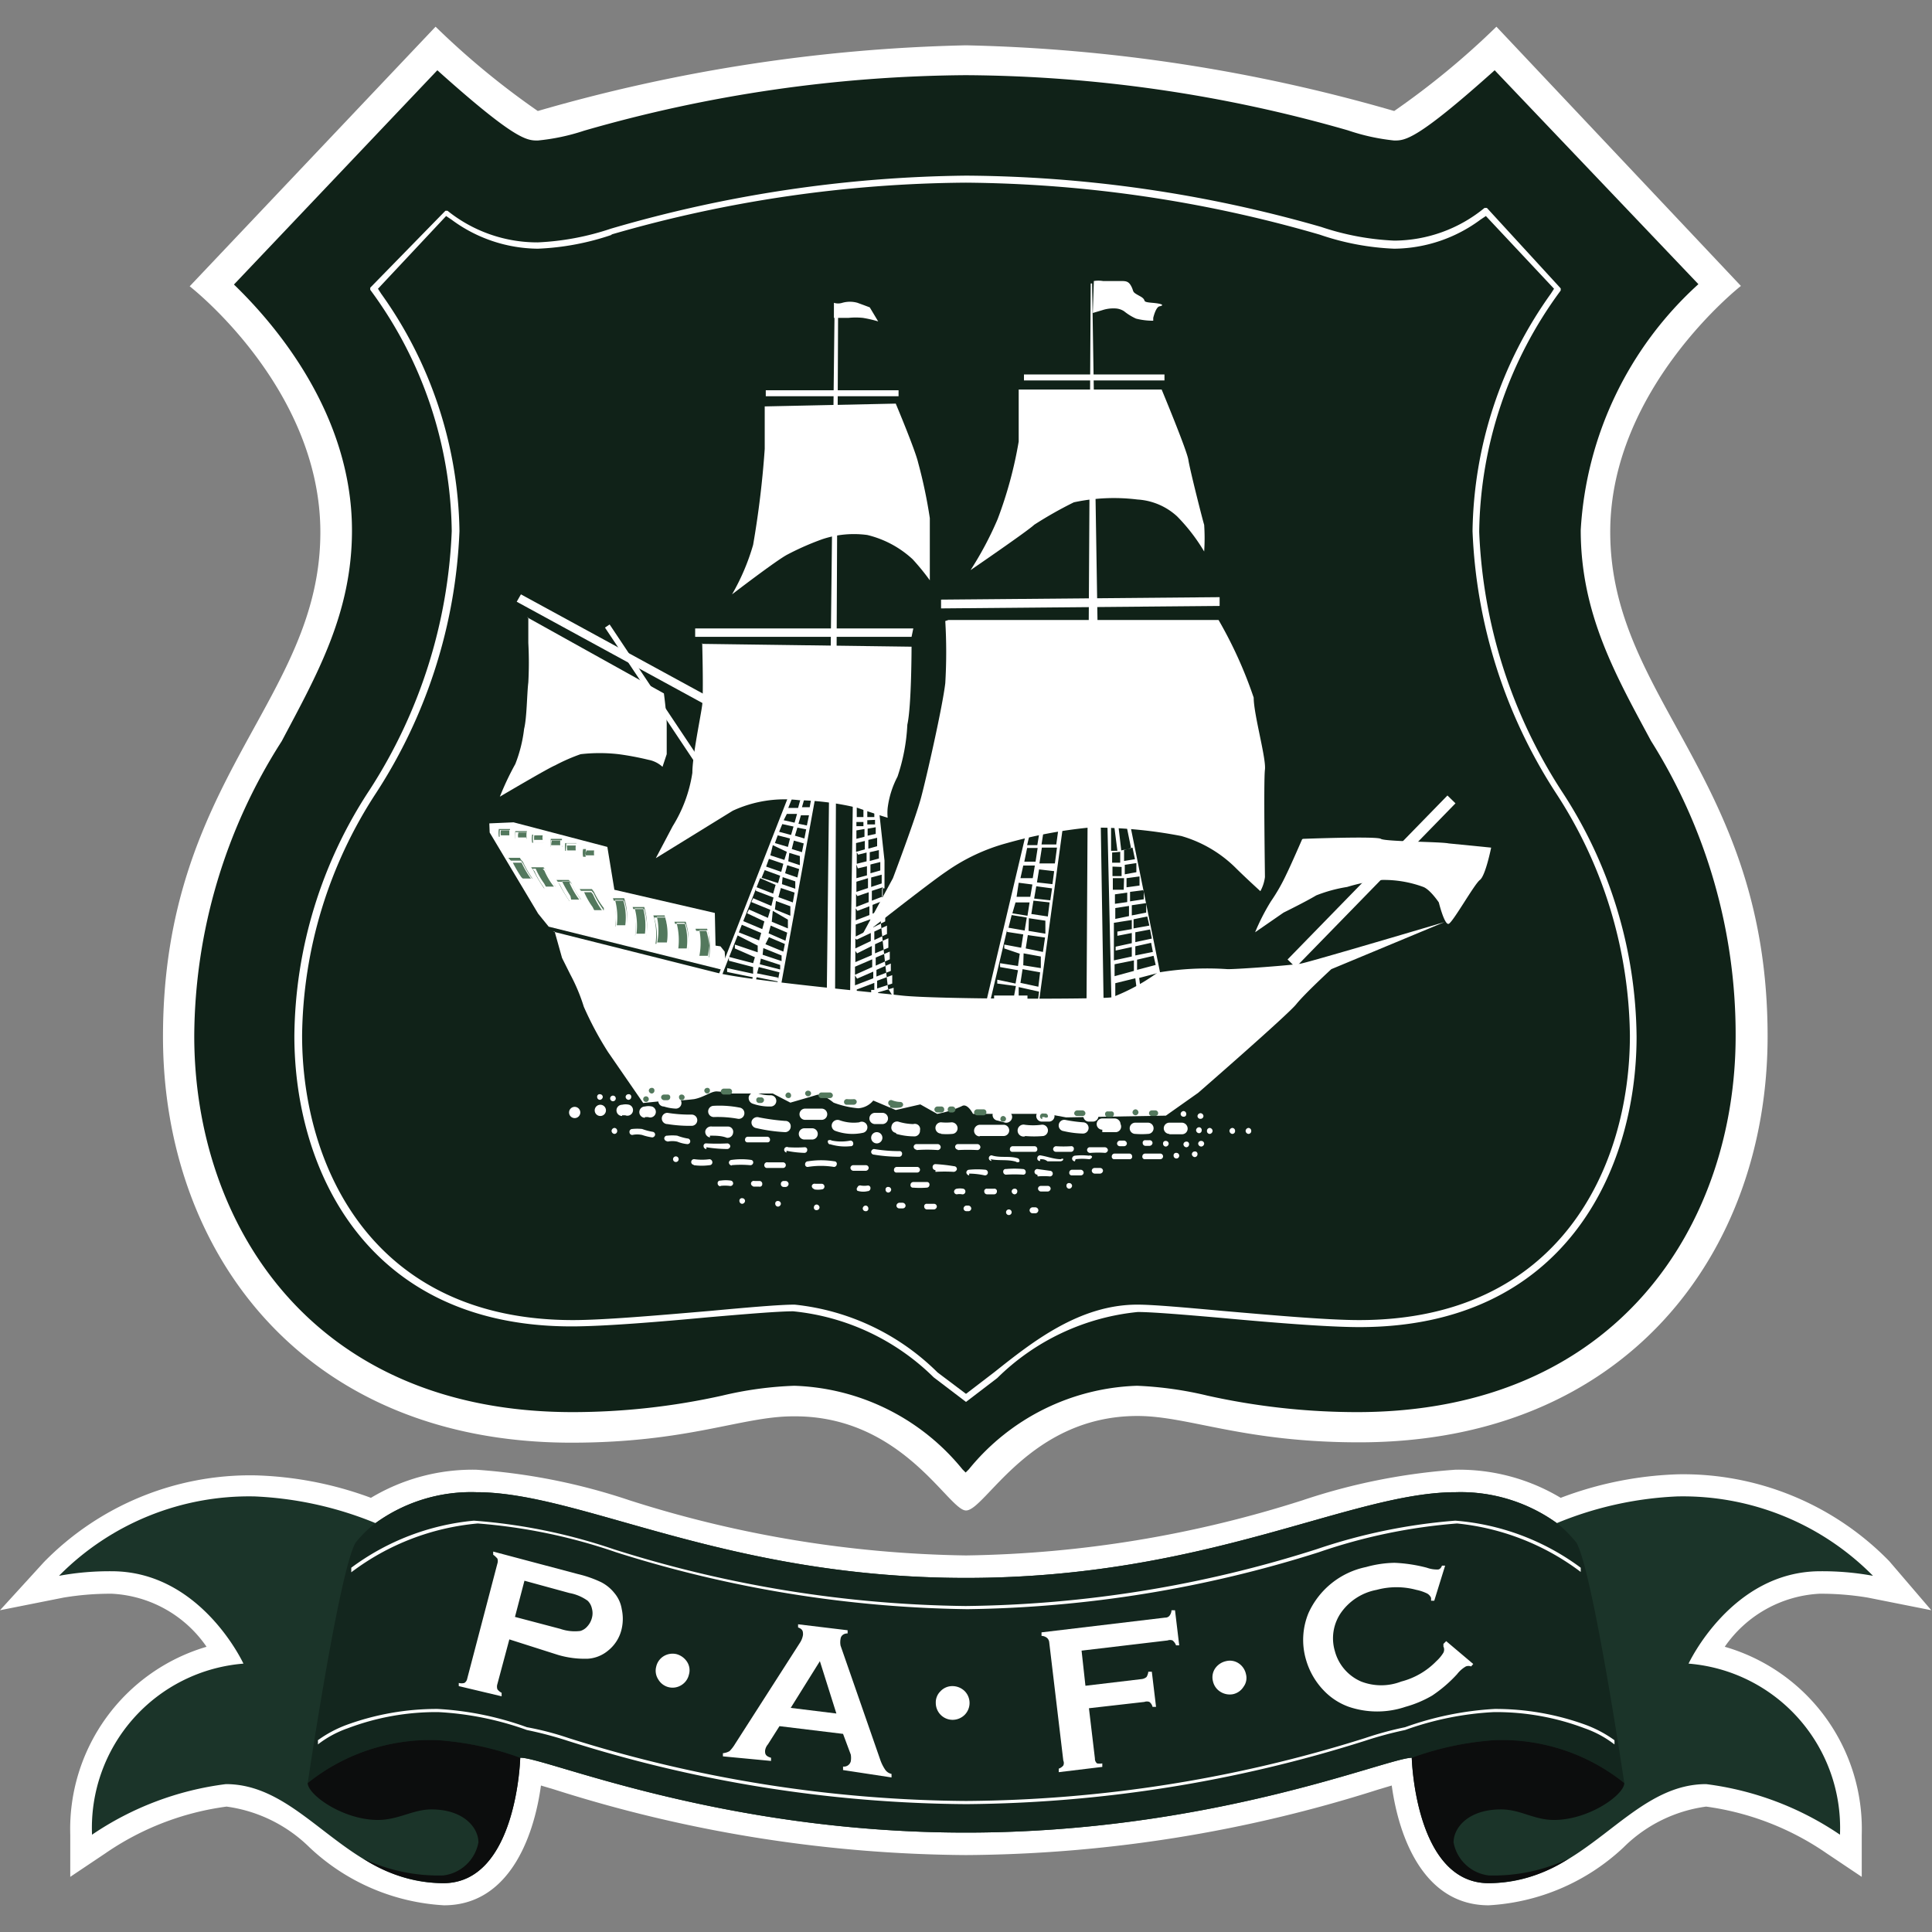
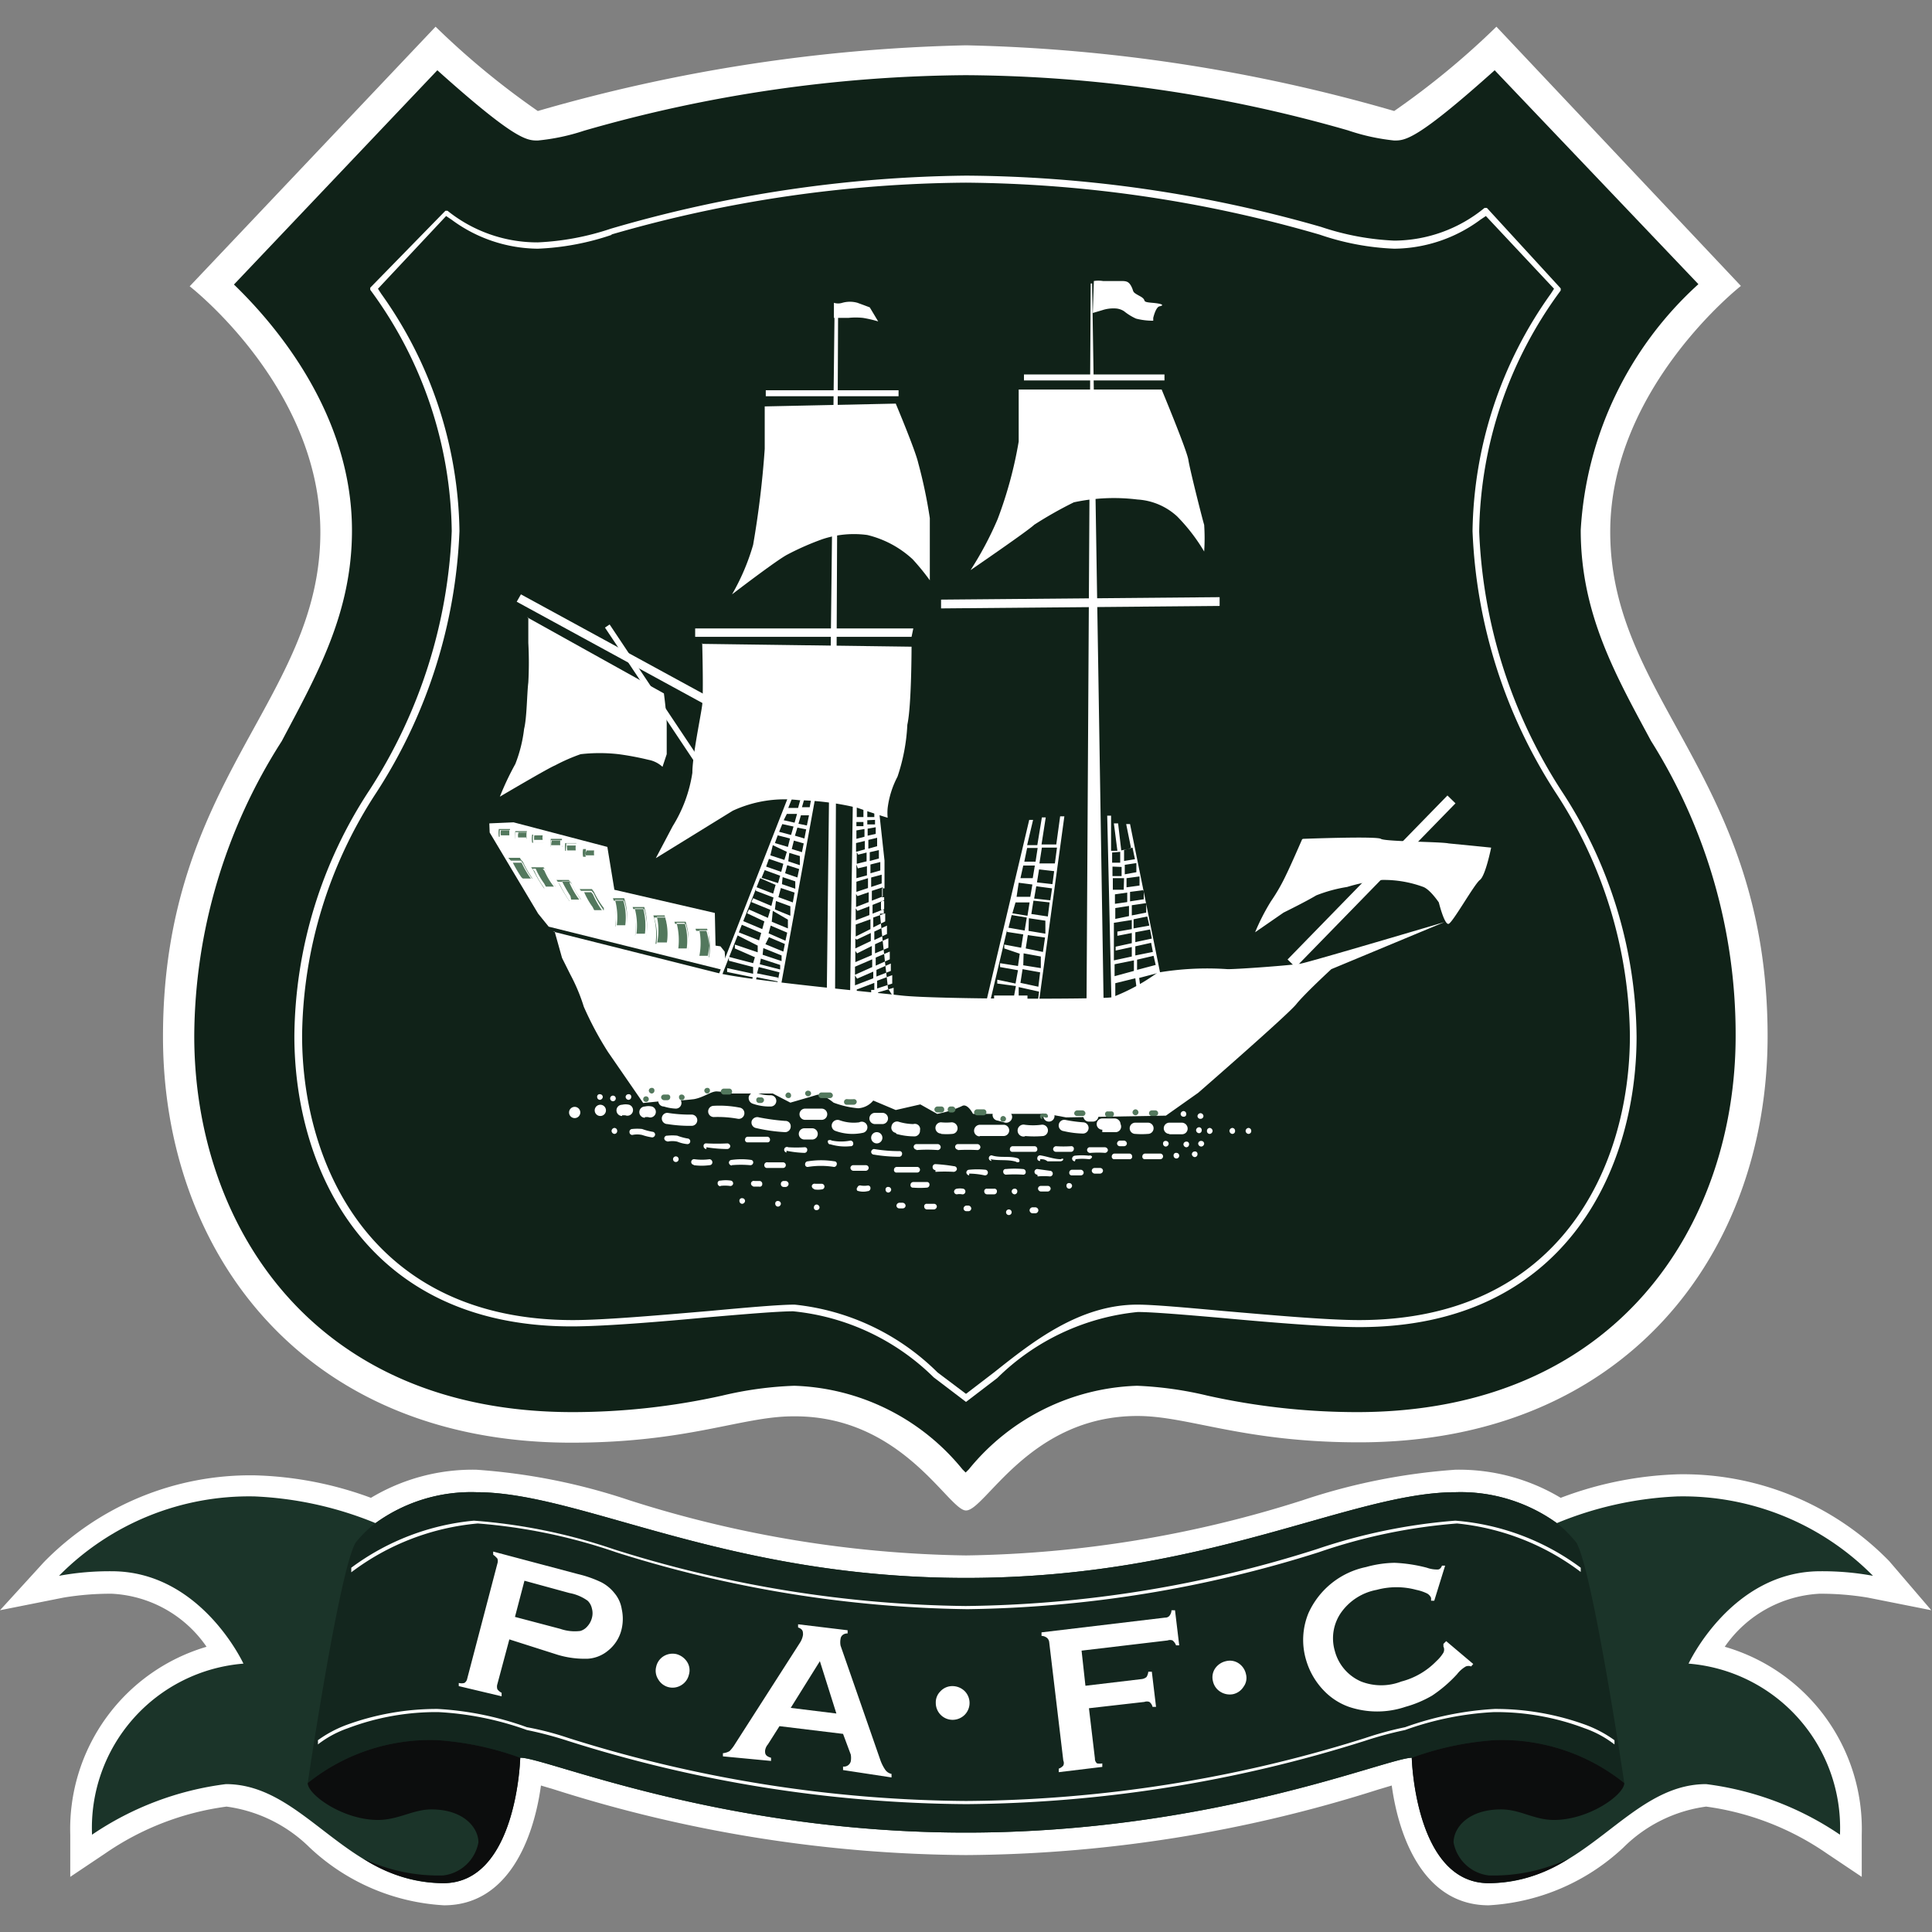
<svg xmlns="http://www.w3.org/2000/svg" id="Layer_1" data-name="Layer 1" viewBox="0 0 55 55">
  <rect x="0" y="0" width="55" height="55" fill="#808080" stroke="none" />
  <defs>
    <style>
      .logo-cls-1,.logo-cls-6{fill:#fff;}.logo-cls-2{fill:#102218;}.logo-cls-3{fill:#1b3429;}.logo-cls-4{fill:#13261e;}.logo-cls-5{fill:#0c0d0d;}.logo-cls-6,.logo-cls-7{fill-rule:evenodd;}.logo-cls-7{fill:#53785d;}
    </style>
  </defs>
  <path class="logo-cls-1" d="M27.5,43c.55,0,1.81-2.69,4.88-2.69,1.46,0,3,.75,6.31.75,7.62,0,11.63-5.42,11.63-11.56,0-7.36-4.48-9.57-4.48-14.36,0-4.09,3.72-7,3.72-7L42.6.76a22.57,22.57,0,0,1-2.91,2.4A47.37,47.37,0,0,0,27.5,1.29,47.37,47.37,0,0,0,15.31,3.16,22.57,22.57,0,0,1,12.4.76l-7,7.39s3.72,2.88,3.72,7c0,4.79-4.48,7-4.48,14.36,0,6.14,4,11.56,11.63,11.56,3.33,0,4.85-.75,6.31-.75C25.69,40.29,27,43,27.5,43Z" />
  <path class="logo-cls-2" d="M6.66,8.1c1.16,1.12,3.36,3.67,3.36,7,0,2.36-1,4.11-2,6a15.69,15.69,0,0,0-2.49,8.39c0,5.33,3.33,10.71,10.77,10.71a19.67,19.67,0,0,0,4.26-.47,10.37,10.37,0,0,1,2.05-.28,6.43,6.43,0,0,1,4.79,2.38l.09.09.09-.09a6.43,6.43,0,0,1,4.79-2.38,10.37,10.37,0,0,1,2,.28,19.67,19.67,0,0,0,4.26.47c7.44,0,10.78-5.38,10.78-10.71A15.69,15.69,0,0,0,47,21.09c-1-1.86-2-3.61-2-6a10.23,10.23,0,0,1,3.35-7L42.55,2C40.32,4,40,4,39.69,4a6,6,0,0,1-1.32-.29A40.09,40.09,0,0,0,27.5,2.14,40.09,40.09,0,0,0,16.63,3.72,6,6,0,0,1,15.31,4C15,4,14.68,4,12.45,2Z" />
  <path class="logo-cls-1" d="M17.39,6.51h0a7.56,7.56,0,0,1-2.08.39A4.08,4.08,0,0,1,12.74,6l-.06,0L10.54,8.19l0,.06a11.78,11.78,0,0,1,2.32,6.87,14.62,14.62,0,0,1-2.34,7.37,12.92,12.92,0,0,0-2.14,7c0,3.82,2.07,8.27,7.89,8.27.92,0,2.5-.13,3.89-.26,1.05-.09,2-.17,2.42-.17a6.62,6.62,0,0,1,4,1.88l.92.7,0,0,.89-.68a6.62,6.62,0,0,1,4-1.88c.41,0,1.37.08,2.4.17,1.41.13,3,.26,3.91.26,5.82,0,7.89-4.45,7.89-8.27a12.92,12.92,0,0,0-2.14-7,14.62,14.62,0,0,1-2.34-7.37,11.78,11.78,0,0,1,2.32-6.87l0-.06L42.33,5.92l-.07,0a4.08,4.08,0,0,1-2.57.93,7.56,7.56,0,0,1-2.08-.39A37.28,37.28,0,0,0,27.5,5,37.28,37.28,0,0,0,17.39,6.51Zm0,.17h0A37.06,37.06,0,0,1,27.5,5.2,37.06,37.06,0,0,1,37.57,6.68a7.44,7.44,0,0,0,2.12.4,4.18,4.18,0,0,0,2.46-.83l.15-.1,1.94,2.07-.09.14a11.89,11.89,0,0,0-2.23,6.76,14.74,14.74,0,0,0,2.37,7.45,12.85,12.85,0,0,1,2.11,6.91c0,3.74-2,8.1-7.71,8.1-.91,0-2.48-.14-3.87-.26-1.1-.1-2-.18-2.44-.18-1.66,0-3,1.07-4.07,1.92l-.81.62-.81-.61a6.76,6.76,0,0,0-4.07-1.93c-.42,0-1.34.08-2.42.18-1.41.12-3,.26-3.89.26-5.69,0-7.71-4.36-7.71-8.1a12.85,12.85,0,0,1,2.11-6.91,14.74,14.74,0,0,0,2.37-7.45,11.89,11.89,0,0,0-2.23-6.76l-.09-.14L12.7,6.15l.15.1a4.18,4.18,0,0,0,2.46.83A7.44,7.44,0,0,0,17.43,6.68Z" />
  <path class="logo-cls-1" d="M37.08,42.71a32.9,32.9,0,0,1-9.58,1.57,32.9,32.9,0,0,1-9.58-1.57,17.45,17.45,0,0,0-4.36-.87,5.63,5.63,0,0,0-3,.8A10.27,10.27,0,0,0,7.25,42a8.22,8.22,0,0,0-6,2.47L0,45.84l1.81-.36a8.14,8.14,0,0,1,1.37-.11,3.48,3.48,0,0,1,2.7,1.51A5.41,5.41,0,0,0,2,52.23v1.2l1-.67a7.91,7.91,0,0,1,3.45-1.33,4.16,4.16,0,0,1,2.36,1.16,6.07,6.07,0,0,0,3.83,1.65c1.82,0,2.55-1.88,2.76-3.41l.37.11A39.4,39.4,0,0,0,27.5,52.81a39.4,39.4,0,0,0,11.75-1.87l.37-.11c.21,1.53.94,3.41,2.76,3.41a6.1,6.1,0,0,0,3.84-1.65,4.11,4.11,0,0,1,2.35-1.16A7.91,7.91,0,0,1,52,52.76l1,.67v-1.2a5.4,5.4,0,0,0-3.9-5.35,3.5,3.5,0,0,1,2.7-1.51,8.14,8.14,0,0,1,1.37.11l1.81.36-1.2-1.4a8.19,8.19,0,0,0-6-2.47,10.27,10.27,0,0,0-3.35.67,5.63,5.63,0,0,0-3-.8A17.54,17.54,0,0,0,37.08,42.71Z" />
  <path class="logo-cls-3" d="M27.5,52.17c7,0,12-2.13,12.69-2.13,0,0,.09,3.57,2.19,3.57,2.78,0,3.95-2.82,6.19-2.82a8.72,8.72,0,0,1,3.81,1.44,4.69,4.69,0,0,0-4.31-4.87s1.22-2.63,3.75-2.63a7.94,7.94,0,0,1,1.5.13,7.6,7.6,0,0,0-5.57-2.26,10.09,10.09,0,0,0-3.43.76,4.69,4.69,0,0,0-2.88-.88c-3,0-7.07,2.44-13.94,2.44s-10.95-2.44-13.94-2.44a4.64,4.64,0,0,0-2.87.88,10.19,10.19,0,0,0-3.44-.76,7.6,7.6,0,0,0-5.57,2.26,7.94,7.94,0,0,1,1.5-.13c2.54,0,3.75,2.63,3.75,2.63a4.69,4.69,0,0,0-4.31,4.87,8.72,8.72,0,0,1,3.81-1.44c2.24,0,3.41,2.82,6.19,2.82,2.1,0,2.19-3.57,2.19-3.57C15.45,50,20.45,52.17,27.5,52.17Z" />
  <path class="logo-cls-4" d="M27.5,52.17c7,0,12-2.13,12.69-2.13a8.52,8.52,0,0,1,2.34-.5,5.56,5.56,0,0,1,3.71,1.22s-.89-6-1.36-6.84a3.44,3.44,0,0,0-.56-.56,4.69,4.69,0,0,0-2.88-.88c-3,0-7.07,2.44-13.94,2.44s-10.95-2.44-13.94-2.44a4.64,4.64,0,0,0-2.87.88,3.25,3.25,0,0,0-.57.56c-.47.83-1.36,6.84-1.36,6.84a5.56,5.56,0,0,1,3.71-1.22,8.52,8.52,0,0,1,2.34.5C15.45,50,20.45,52.17,27.5,52.17Z" />
  <path class="logo-cls-1" d="M37.49,44.1h0a34,34,0,0,1-10,1.62,34.35,34.35,0,0,1-10-1.61,16,16,0,0,0-4-.82A6.93,6.93,0,0,0,10,44.63l0,.13a7,7,0,0,1,3.6-1.39,15.8,15.8,0,0,1,3.94.82,34.54,34.54,0,0,0,10,1.62,34.54,34.54,0,0,0,10-1.62,15.8,15.8,0,0,1,3.94-.82A7,7,0,0,1,45,44.75l0-.12a6.89,6.89,0,0,0-3.57-1.34A16.15,16.15,0,0,0,37.49,44.1Z" />
  <path class="logo-cls-1" d="M40,49.17h0a9.65,9.65,0,0,0-1.14.31A38.53,38.53,0,0,1,27.5,51.27a38.38,38.38,0,0,1-11.31-1.79A8.38,8.38,0,0,0,15,49.17a8.91,8.91,0,0,0-2.54-.52,7.5,7.5,0,0,0-2.61.46,3.43,3.43,0,0,0-.8.43,1,1,0,0,1,0,.12,3,3,0,0,1,.85-.46,7.11,7.11,0,0,1,2.58-.46,8.78,8.78,0,0,1,2.52.51,10.69,10.69,0,0,1,1.17.31,38.21,38.21,0,0,0,11.34,1.8,38.54,38.54,0,0,0,11.34-1.8A10.71,10.71,0,0,1,40,49.25a8.74,8.74,0,0,1,2.53-.51,7.11,7.11,0,0,1,2.58.46,3,3,0,0,1,.85.46,1,1,0,0,0,0-.12,3.43,3.43,0,0,0-.8-.43,7.5,7.5,0,0,0-2.61-.46A9,9,0,0,0,40,49.17Z" />
  <path class="logo-cls-5" d="M8.76,50.76c0,.33,1,1.05,2,1.05.58,0,1-.3,1.52-.3.92,0,1.34.52,1.34.94a1.16,1.16,0,0,1-1,.94,5,5,0,0,1-2.28-.48,4.24,4.24,0,0,0,2.28.7c2.1,0,2.19-3.57,2.19-3.57a8.52,8.52,0,0,0-2.34-.5A5.56,5.56,0,0,0,8.76,50.76Z" />
  <path class="logo-cls-5" d="M42.53,49.54a8.52,8.52,0,0,0-2.34.5s.09,3.57,2.19,3.57a4.24,4.24,0,0,0,2.28-.7,5,5,0,0,1-2.28.48,1.16,1.16,0,0,1-1-.94c0-.42.42-.94,1.35-.94.56,0,.93.3,1.51.3,1,0,2-.72,2-1.05A5.56,5.56,0,0,0,42.53,49.54Z" />
  <path class="logo-cls-1" d="M14.5,46.67l-.34,1.27a.24.24,0,0,0,0,.15.32.32,0,0,0,.12.1l0,.1L13.06,48l0-.09a.31.31,0,0,0,.16,0,.18.18,0,0,0,.08-.12l.86-3.28a.22.22,0,0,0,0-.14s-.06-.07-.12-.11l0-.09,2.41.64a3.29,3.29,0,0,1,.66.23,1.15,1.15,0,0,1,.38.31.93.93,0,0,1,.21.46,1.29,1.29,0,0,1,0,.55,1.1,1.1,0,0,1-.39.63,1,1,0,0,1-.57.23,2.68,2.68,0,0,1-.86-.11Zm.16-.64,1.29.34a1.26,1.26,0,0,0,.57.06.41.41,0,0,0,.2-.13.56.56,0,0,0,.13-.24.5.5,0,0,0,0-.27.43.43,0,0,0-.12-.22,1.29,1.29,0,0,0-.52-.22L14.93,45Z" />
  <path class="logo-cls-1" d="M19.26,47.09a.52.52,0,0,1,.3.22.44.44,0,0,1,.05.37.47.47,0,0,1-.21.29.47.47,0,0,1-.66-.16.45.45,0,0,1-.06-.36.47.47,0,0,1,.21-.3A.49.49,0,0,1,19.26,47.09Z" />
  <path class="logo-cls-1" d="M24,49.36l-1.81-.22-.33.52a.34.34,0,0,0-.08.18c0,.08,0,.15.17.2v.09L20.58,50v-.09a.47.47,0,0,0,.19-.06,1.11,1.11,0,0,0,.16-.21l1.84-2.87a.57.57,0,0,0,.09-.23c0-.09,0-.16-.14-.21v-.09l1.41.17v.09c-.12,0-.19.07-.2.15a.51.51,0,0,0,0,.2l1.13,3.25a1.18,1.18,0,0,0,.14.28.29.29,0,0,0,.18.12v.1L24,50.39v-.1a.2.2,0,0,0,.22-.15.58.58,0,0,0,0-.19Zm-.19-.58-.47-1.49-.83,1.33Z" />
  <path class="logo-cls-1" d="M27.11,48a.5.5,0,0,1,.35.14.48.48,0,0,1,0,.68.49.49,0,0,1-.34.14.48.48,0,0,1-.48-.48.44.44,0,0,1,.13-.33A.46.46,0,0,1,27.11,48Z" />
  <path class="logo-cls-1" d="M31,48.63l.17,1.43a.17.17,0,0,0,.06.14.37.37,0,0,0,.15,0v.1l-1.24.15v-.1a.29.29,0,0,0,.13-.09.17.17,0,0,0,0-.14l-.4-3.36a.2.2,0,0,0-.06-.13.27.27,0,0,0-.16-.06v-.1l3.52-.42a.15.15,0,0,0,.12-.05.27.27,0,0,0,.06-.16h.1l.12,1h-.09a.32.32,0,0,0-.1-.14.2.2,0,0,0-.14,0l-2.45.29.11,1,1.6-.19a.26.26,0,0,0,.14-.06.37.37,0,0,0,.05-.15h.1l.12,1h-.1a.24.24,0,0,0-.09-.14.2.2,0,0,0-.14,0Z" />
  <path class="logo-cls-1" d="M34.9,47.29a.45.45,0,0,1,.36.06.49.49,0,0,1,.21.31.42.42,0,0,1-.07.36.47.47,0,0,1-.3.21.5.5,0,0,1-.36-.07.47.47,0,0,1-.21-.3.45.45,0,0,1,.06-.36A.51.51,0,0,1,34.9,47.29Z" />
  <path class="logo-cls-1" d="M41.17,46.72l.77.65-.06.07a.21.21,0,0,0-.15,0,.86.86,0,0,0-.25.22,3.87,3.87,0,0,1-.71.61,3.21,3.21,0,0,1-.76.32,2.52,2.52,0,0,1-1.61,0,1.84,1.84,0,0,1-.72-.47,2.09,2.09,0,0,1-.5-.87,2,2,0,0,1,.07-1.33,2.31,2.31,0,0,1,1.64-1.31,3.18,3.18,0,0,1,.81-.12,4.29,4.29,0,0,1,.92.14.85.85,0,0,0,.32.05s.07,0,.11-.11l.09,0-.31,1-.09,0s0-.06,0-.08a.25.25,0,0,0-.12-.13,1.28,1.28,0,0,0-.3-.1,2.16,2.16,0,0,0-1.13,0,1.6,1.6,0,0,0-1,.63A1.28,1.28,0,0,0,38,47a1.31,1.31,0,0,0,.75.87,1.58,1.58,0,0,0,1.14,0,2.14,2.14,0,0,0,1-.58,1.12,1.12,0,0,0,.2-.24.2.2,0,0,0,0-.18.36.36,0,0,0,0-.07Z" />
  <path class="logo-cls-6" d="M21.76,11.57l3.74-.08s.56,1.33.64,1.69a13.86,13.86,0,0,1,.33,1.57v1.77a6.53,6.53,0,0,0-.49-.6,2.9,2.9,0,0,0-1.29-.69,2.85,2.85,0,0,0-1.28.12,7.75,7.75,0,0,0-1,.44c-.32.17-1.57,1.13-1.57,1.13a6.28,6.28,0,0,0,.6-1.41,26.79,26.79,0,0,0,.33-2.73V11.57" />
  <path class="logo-cls-6" d="M29,11.09h4.07s.72,1.73.76,2,.41,1.73.45,1.85a5.66,5.66,0,0,1,0,.76,5.21,5.21,0,0,0-.77-1,1.83,1.83,0,0,0-1.13-.48,5.43,5.43,0,0,0-1.81.08,11.35,11.35,0,0,0-1.13.64c-.16.16-1.81,1.29-1.81,1.29a9.71,9.71,0,0,0,.77-1.45A11.73,11.73,0,0,0,29,12.57c0-.36,0-1.48,0-1.48" />
  <path class="logo-cls-6" d="M20,18.33l5.95.08s0,1.69-.12,2.22a5.41,5.41,0,0,1-.28,1.48,2.61,2.61,0,0,0-.28.89,1.42,1.42,0,0,0,0,.28s-.52-.16-.85-.28a7.89,7.89,0,0,0-1.67-.22,3.51,3.51,0,0,0-1.89.3l-2.19,1.35.48-.91A4,4,0,0,0,19.71,22c0-.48.24-1.61.28-1.93s0-1.77,0-1.77" />
-   <path class="logo-cls-6" d="M27,17.65l7.69,0a12.21,12.21,0,0,1,1,2.21c0,.48.36,1.73.32,2.05s0,2.9,0,3.06a1.12,1.12,0,0,1-.13.4s-.44-.4-.72-.68a3.61,3.61,0,0,0-1.53-.89A13.11,13.11,0,0,0,31,23.56a13.49,13.49,0,0,0-2.33.44,5.5,5.5,0,0,0-1.73.81c-.48.32-2.42,1.85-2.42,1.85L25.42,25s.64-1.69.8-2.29.61-2.58.69-3.26a14.85,14.85,0,0,0,0-1.77" />
  <path class="logo-cls-6" d="M15,17.57l3.9,2.17s.08.6.08.89v.84l-.12.36a.81.81,0,0,0-.4-.2,8.27,8.27,0,0,0-.85-.16,4.78,4.78,0,0,0-1.08,0,5.22,5.22,0,0,0-.73.32c-.2.08-1.57.89-1.57.89a8,8,0,0,1,.44-.93,4,4,0,0,0,.25-1c.08-.32.08-1,.12-1.32a10.53,10.53,0,0,0,0-1.13c0-.16,0-.72,0-.72" />
  <path class="logo-cls-6" d="M37.1,23.88s2.09-.08,2.21,0,1.69.08,1.93.13l1.21.12s-.16.8-.32.92-.77,1.21-.89,1.25-.28-.61-.28-.61-.24-.36-.44-.44a3.24,3.24,0,0,0-1.17-.2,5.13,5.13,0,0,0-1,.2,4.16,4.16,0,0,0-.88.24c-.28.17-.93.49-.93.49l-.81.56a6.12,6.12,0,0,1,.45-.88,5.29,5.29,0,0,0,.44-.77c.12-.24.45-1,.45-1" />
  <path class="logo-cls-1" d="M25.58,11.28H21.8v-.17h3.78Zm7.57-.45h-4v-.17h4Z" />
  <path class="logo-cls-1" d="M20.21,20.13l-5.5-3,.12-.21,5.5,3Zm5.74-2H19.79v-.24H26Zm.84-.81v-.25L34.72,17v.25Z" />
  <rect class="logo-cls-1" x="35.79" y="24.93" width="6.52" height="0.32" transform="translate(-6.18 35.54) rotate(-45.73)" />
  <polyline class="logo-cls-6" points="31.09 8.07 31.05 8.07 30.93 28.79 31.42 28.71 31.09 8.07" />
  <polyline class="logo-cls-6" points="23.76 8.67 23.53 28.91 23.77 28.95 23.86 8.67 23.76 8.67" />
  <path class="logo-cls-6" d="M25,9.15a3.53,3.53,0,0,0-.43-.1,2,2,0,0,0-.42,0c-.08,0-.41,0-.41,0l0-.43a.39.39,0,0,0,.24,0,.79.79,0,0,1,.43,0l.35.13.21.35" />
  <path class="logo-cls-6" d="M32.83,9.13a1.9,1.9,0,0,1-.49-.06A1.57,1.57,0,0,1,32,8.86a.5.5,0,0,0-.27-.08,1,1,0,0,0-.35.05l-.27.08L31.14,8a.82.82,0,0,1,.26,0c.19,0,.33,0,.49,0s.24,0,.32.16,0,.14.24.27,0,.16.35.19.32.08.21.1-.18.33-.18.33v.08" />
  <path class="logo-cls-6" d="M15.74,26.52l4.66,1.17c.86.22,4.29.54,5.26.65s5.69.11,6,.05a5.58,5.58,0,0,0,1.29-.7,8.41,8.41,0,0,1,2-.1c.32,0,1.82-.11,2.09-.16s4.08-1.18,4.08-1.18L37.9,27.59s-.75.69-1,1-2.79,2.52-2.79,2.52l-.92.65-2.84.05-.54-.1-.7,0H27.7s-.16-.32-.32-.22a3,3,0,0,1-.7.22l-.48-.27-.7.16-.64-.27a.6.6,0,0,1-.43.22,2.65,2.65,0,0,1-.7-.16s-.32-.27-.48-.22-.75.22-.75.22L22,31.13H20.83a2.63,2.63,0,0,0-.43-.06c-.16,0-.37.17-.64.22a6.82,6.82,0,0,1-.86.05l-.59.06-1-1.45a9.42,9.42,0,0,1-.69-1.29,5.2,5.2,0,0,0-.38-.91L16,27.27l-.21-.75" />
  <polyline class="logo-cls-6" points="13.93 23.44 13.94 23.7 15.32 26.01 15.62 26.38 20.57 27.61 20.65 27.35 20.63 27.09 20.51 26.94 20.37 26.92 20.35 25.99 17.49 25.33 17.29 24.11 14.62 23.41 13.93 23.44" />
  <path class="logo-cls-7" d="M14.52,23.6a.78.78,0,0,0,0,.22h-.32a.78.78,0,0,1,0-.22h.32" />
  <path class="logo-cls-1" d="M14.55,23.87h-.32s0,0,0,0a1.05,1.05,0,0,1,0-.24,0,0,0,0,1,0,0h.32a0,0,0,0,1,0,0,1.52,1.52,0,0,0,0,.21s0,0,0,0A.05.05,0,0,1,14.55,23.87Zm-.29-.09h.24s0-.09,0-.14h-.24C14.25,23.69,14.25,23.74,14.26,23.78Z" />
  <path class="logo-cls-7" d="M15,23.66a.53.53,0,0,0,0,.22h-.33a.78.78,0,0,1,0-.22H15" />
  <path class="logo-cls-1" d="M15,23.93h-.33l0,0a.83.83,0,0,1,0-.24s0,0,0,0H15a0,0,0,0,1,0,0,.51.51,0,0,0,0,.21.06.06,0,0,1,0,0Zm-.29-.09H15a.61.61,0,0,1,0-.14h-.24A.3.3,0,0,0,14.75,23.84Z" />
  <path class="logo-cls-7" d="M15.47,23.76a.91.91,0,0,0,0,.23h-.32a.61.61,0,0,1,0-.23h.32" />
  <path class="logo-cls-1" d="M15.5,24h-.32s0,0,0,0a.69.69,0,0,1,0-.24,0,0,0,0,1,0,0h.32a0,0,0,0,1,0,0,.53.53,0,0,0,0,.21s0,0,0,0Zm-.29-.09h.24a.3.3,0,0,1,0-.13h-.24A.59.59,0,0,0,15.21,23.94Z" />
  <path class="logo-cls-7" d="M16,23.88a.85.85,0,0,0,0,.23h-.32a.85.85,0,0,1,0-.23H16" />
  <path class="logo-cls-1" d="M16,24.15h-.32s0,0,0,0a1,1,0,0,1,0-.23s0,0,0,0l0,0H16a0,0,0,0,1,0,0,.76.76,0,0,0,0,.21s0,0,0,0Zm-.29-.09h.24a.59.59,0,0,1,0-.13h-.24A.51.51,0,0,0,15.69,24.06Z" />
  <path class="logo-cls-7" d="M16.41,24a1.66,1.66,0,0,0,0,.22h-.32a.83.83,0,0,1,0-.22h.32" />
  <path class="logo-cls-1" d="M16.44,24.29h-.32a0,0,0,0,1,0,0,.7.7,0,0,1,0-.23,0,0,0,0,1,0-.05h.32s0,0,.05,0a.65.65,0,0,0,0,.21s0,0,0,0Zm-.29-.08h.24a.66.66,0,0,1,0-.14h-.25S16.14,24.16,16.15,24.21Z" />
  <path class="logo-cls-7" d="M16.92,24.17a.56.56,0,0,0,0,.22h-.32a.56.56,0,0,1,0-.22h.32" />
  <path class="logo-cls-1" d="M17,24.43h-.32s0,0,0,0a.63.63,0,0,1,0-.23s0-.05,0-.05h.32a0,0,0,0,1,0,.05.46.46,0,0,0,0,.2s0,0,0,0Zm-.29-.08h.23a.71.71,0,0,1,0-.14h-.24A.36.36,0,0,0,16.66,24.35Z" />
  <path class="logo-cls-7" d="M17.77,25.57a1.71,1.71,0,0,1,.06.81h-.32a1.71,1.71,0,0,0-.06-.81h.32" />
  <path class="logo-cls-1" d="M17.83,26.43h-.32l0,0a0,0,0,0,1,0,0,1.73,1.73,0,0,0-.06-.79.06.06,0,0,1,0,0l0,0h.32s0,0,0,0a1.9,1.9,0,0,1,.07.83S17.86,26.43,17.83,26.43Zm-.27-.09h.24a1.69,1.69,0,0,0-.06-.72h-.23A1.91,1.91,0,0,1,17.56,26.34Z" />
  <path class="logo-cls-7" d="M18.34,25.82a1.85,1.85,0,0,1,.06.81h-.32a1.85,1.85,0,0,0-.07-.81h.33" />
  <path class="logo-cls-1" d="M18.4,26.67h-.32a.05.05,0,0,1,0,0s0,0,0,0a1.87,1.87,0,0,0-.07-.79.06.06,0,0,1,0,0l0,0h.33l0,0a1.9,1.9,0,0,1,.06.83A0,0,0,0,1,18.4,26.67Zm-.28-.09h.24a1.91,1.91,0,0,0-.05-.72h-.24A1.91,1.91,0,0,1,18.12,26.58Z" />
  <path class="logo-cls-7" d="M18.92,26.06a1.71,1.71,0,0,1,.06.81h-.32a1.85,1.85,0,0,0-.06-.81h.32" />
  <path class="logo-cls-1" d="M19,26.91h-.32l0,0s0,0,0,0a1.73,1.73,0,0,0-.06-.79.06.06,0,0,1,0,0s0,0,0,0h.32a.05.05,0,0,1,0,0,1.9,1.9,0,0,1,.06.83A0,0,0,0,1,19,26.91Zm-.27-.08H19a1.75,1.75,0,0,0-.06-.73h-.24A1.75,1.75,0,0,1,18.71,26.83Z" />
  <path class="logo-cls-7" d="M19.52,26.24a1.71,1.71,0,0,1,.06.81h-.32a1.71,1.71,0,0,0-.06-.81h.32" />
  <path class="logo-cls-1" d="M19.58,27.09h-.35a.06.06,0,0,1,0,0,1.73,1.73,0,0,0-.06-.79.08.08,0,0,1,0,0h.35s0,0,0,0a1.71,1.71,0,0,1,.06.82A0,0,0,0,1,19.58,27.09ZM19.31,27h.24a1.75,1.75,0,0,0-.06-.73h-.23A1.94,1.94,0,0,1,19.31,27Z" />
  <path class="logo-cls-7" d="M20.13,26.44a1.85,1.85,0,0,1,.06.81h-.32a1.85,1.85,0,0,0-.07-.81h.33" />
  <path class="logo-cls-1" d="M20.19,27.29h-.35s0,0,0,0a2.05,2.05,0,0,0-.06-.79,0,0,0,0,1,0,0s0,0,0,0h.33a.05.05,0,0,1,0,0,1.86,1.86,0,0,1,.06.82A0,0,0,0,1,20.19,27.29Zm-.28-.08h.24a1.76,1.76,0,0,0,0-.73h-.24A1.94,1.94,0,0,1,19.91,27.21Z" />
  <path class="logo-cls-7" d="M14.83,24.47l.06.07a2.73,2.73,0,0,0,.27.47l0,0h-.32a3.78,3.78,0,0,1-.3-.51l-.07-.08h.33" />
  <path class="logo-cls-1" d="M15.19,25.1h-.32s0,0,0,0L14.78,25a2.91,2.91,0,0,1-.25-.42l-.06-.08a0,0,0,0,1,0,0l0,0h.36l.06.08a2.64,2.64,0,0,0,.28.46l0,.06s0,0,0,0S15.21,25.1,15.19,25.1Zm-.3-.08h.23a2.66,2.66,0,0,1-.27-.46l0,0H14.6a4,4,0,0,0,.24.41Z" />
  <path class="logo-cls-7" d="M15.47,24.69l.06.07a2.25,2.25,0,0,0,.28.47l0,.06h-.32a4,4,0,0,1-.31-.52l-.06-.08h.32" />
  <path class="logo-cls-1" d="M15.84,25.33h-.32l0,0-.06-.1a2.18,2.18,0,0,1-.24-.42l-.06-.08s0,0,0,0a.05.05,0,0,1,0,0h.35l.06.08h0a2.79,2.79,0,0,0,.27.46l0,.06s0,0,0,0S15.85,25.33,15.84,25.33Zm-.3-.09h.23a1.91,1.91,0,0,1-.27-.45l-.05-.06h-.2a2.18,2.18,0,0,0,.24.42Z" />
  <path class="logo-cls-7" d="M16.19,25.05l.07.08a2.4,2.4,0,0,0,.27.46l0,.06h-.32a4.46,4.46,0,0,1-.31-.52l-.06-.08h.32" />
  <path class="logo-cls-1" d="M16.56,25.69h-.32l0,0-.07-.1a4.19,4.19,0,0,1-.24-.42l-.06-.07a.09.09,0,0,1,0,0l0,0h.35l.07.08h0a2.43,2.43,0,0,0,.27.46l0,.06a0,0,0,0,1,0,0Zm-.3-.08h.23a2.43,2.43,0,0,1-.27-.46l0-.06H16a4.19,4.19,0,0,0,.24.42Z" />
  <path class="logo-cls-7" d="M16.85,25.31l.06.08a2.46,2.46,0,0,0,.28.46l0,.06h-.33a4.4,4.4,0,0,1-.3-.52l-.06-.08h.32" />
  <path class="logo-cls-1" d="M17.22,26h-.33l0,0-.06-.09a3.7,3.7,0,0,1-.25-.43l-.06-.07a0,0,0,0,1,0-.05l0,0h.32l0,0,.06.07h0a2.43,2.43,0,0,0,.27.46l0,.06a0,0,0,0,1,0,0Zm-.3-.08h.22a2.43,2.43,0,0,1-.26-.46l-.05-.06h-.2a2.18,2.18,0,0,0,.24.42Z" />
  <path class="logo-cls-6" d="M19,32a4,4,0,0,0,.69.05.16.16,0,0,0,0-.32,4,4,0,0,1-.69-.05A.16.16,0,0,0,19,32" />
  <path class="logo-cls-6" d="M20.32,31.8a3.21,3.21,0,0,1,.69.05.16.16,0,0,0,.18-.14.16.16,0,0,0-.14-.18,3,3,0,0,0-.73-.05.16.16,0,0,0,0,.32" />
  <path class="logo-cls-6" d="M21.51,32.11a4.72,4.72,0,0,0,.84.12.16.16,0,0,0,.16-.16.15.15,0,0,0-.16-.16,6.26,6.26,0,0,1-.74-.1.17.17,0,0,0-.21.1.16.16,0,0,0,.11.2" />
  <path class="logo-cls-6" d="M22.92,31.88h.47a.16.16,0,0,0,0-.32h-.47a.16.16,0,0,0,0,.32" />
  <path class="logo-cls-6" d="M23.77,32.19a1.42,1.42,0,0,0,.79.06.16.16,0,1,0-.1-.3,1.18,1.18,0,0,1-.56-.06.17.17,0,0,0-.21.09.16.16,0,0,0,.08.21" />
  <path class="logo-cls-6" d="M24.91,32h.21a.16.16,0,1,0,0-.32h-.21a.16.16,0,1,0,0,.32" />
  <path class="logo-cls-6" d="M25.52,32.28a1.88,1.88,0,0,0,.53.07.16.16,0,0,0,.14-.17A.15.15,0,0,0,26,32a1.55,1.55,0,0,1-.43-.07.16.16,0,0,0-.19.13.15.15,0,0,0,.12.19" />
  <path class="logo-cls-6" d="M26.79,32.28a1.72,1.72,0,0,0,.32,0,.16.16,0,0,0,.15-.17.17.17,0,0,0-.17-.16,1.53,1.53,0,0,1-.3,0,.16.16,0,1,0,0,.32" />
  <path class="logo-cls-6" d="M27.89,32.34c.23,0,.45,0,.68,0a.16.16,0,0,0,0-.32c-.23,0-.46,0-.68,0a.17.17,0,0,0-.16.17.16.16,0,0,0,.16.16" />
  <path class="logo-cls-6" d="M29.18,32.34a3,3,0,0,0,.52,0,.16.16,0,1,0-.06-.32,1.79,1.79,0,0,1-.46,0,.17.17,0,1,0,0,.33" />
  <path class="logo-cls-6" d="M30.28,32.2a2.67,2.67,0,0,0,.55.07.16.16,0,0,0,0-.32,4.18,4.18,0,0,1-.51-.07.16.16,0,0,0-.18.14.16.16,0,0,0,.14.18" />
  <path class="logo-cls-6" d="M31.38,32.23c.12,0,.24,0,.36,0A.16.16,0,0,0,31.9,32a.17.17,0,0,0-.17-.16c-.12,0-.23,0-.35,0a.16.16,0,0,0,0,.32" />
  <path class="logo-cls-6" d="M32.32,32.28a2.19,2.19,0,0,0,.36,0,.16.16,0,1,0,0-.32c-.12,0-.24,0-.36,0a.16.16,0,1,0,0,.32" />
  <path class="logo-cls-6" d="M33.29,32.29l.36,0a.16.16,0,0,0,.16-.16.17.17,0,0,0-.16-.17c-.12,0-.24,0-.36,0a.16.16,0,1,0,0,.32" />
  <path class="logo-cls-6" d="M28.4,31.9l.22.06a.17.17,0,0,0,.19-.13.16.16,0,0,0-.13-.19l-.21-.05a.16.16,0,1,0-.07.31" />
-   <path class="logo-cls-6" d="M29.66,31.93h.2a.16.16,0,1,0,0-.32h-.2a.16.16,0,0,0,0,.32" />
+   <path class="logo-cls-6" d="M29.66,31.93h.2a.16.16,0,1,0,0-.32a.16.16,0,0,0,0,.32" />
  <path class="logo-cls-6" d="M31,31.93h.11a.16.16,0,0,0,0-.32H31a.16.16,0,0,0,0,.32" />
  <path class="logo-cls-6" d="M21.43,31.42a1.44,1.44,0,0,0,.51.08.16.16,0,0,0,0-.32,1.14,1.14,0,0,1-.41-.07.17.17,0,0,0-.21.1.17.17,0,0,0,.11.21" />
  <path class="logo-cls-6" d="M18.9,31.5a1.28,1.28,0,0,0,.34.06.16.16,0,1,0,0-.32c-.12,0-.22-.06-.34-.06a.16.16,0,0,0,0,.32" />
  <path class="logo-cls-6" d="M18.36,31.8h.09a.16.16,0,0,0,.21-.09.16.16,0,0,0-.1-.21.44.44,0,0,0-.2,0,.16.16,0,0,0,0,.32" />
  <path class="logo-cls-6" d="M17.71,31.75h.09a.16.16,0,0,0,.21-.09.16.16,0,0,0-.1-.21.44.44,0,0,0-.2,0,.16.16,0,0,0,0,.32" />
-   <path class="logo-cls-6" d="M20.21,32.33c.16,0,.33,0,.48.06a.16.16,0,0,0,.18-.14.15.15,0,0,0-.14-.18c-.15,0-.3,0-.46,0a.17.17,0,0,0-.19.12.16.16,0,0,0,.13.19" />
  <path class="logo-cls-6" d="M22.9,32.44h.22a.16.16,0,1,0,0-.32H22.9a.16.16,0,0,0,0,.32" />
  <path class="logo-cls-6" d="M24.8,32.39a.16.16,0,0,0,.16.16.16.16,0,0,0,0-.32.16.16,0,0,0-.16.16" />
  <path class="logo-cls-6" d="M16.93,31.61a.16.16,0,1,0,.16-.16.16.16,0,0,0-.16.16" />
  <path class="logo-cls-6" d="M16.2,31.67a.16.16,0,0,0,.16.16.16.16,0,1,0,0-.32.16.16,0,0,0-.16.16" />
  <path class="logo-cls-6" d="M19,32.5a.66.66,0,0,1,.28,0,1,1,0,0,0,.28.07.08.08,0,0,0,.09-.08.08.08,0,0,0-.08-.08,1.57,1.57,0,0,1-.29-.08,1.31,1.31,0,0,0-.28,0,.08.08,0,0,0-.09.08.09.09,0,0,0,.09.08" />
  <path class="logo-cls-6" d="M18,32.31a.66.66,0,0,1,.28,0,1.53,1.53,0,0,0,.29.07.09.09,0,0,0,.08-.08.08.08,0,0,0-.07-.08,1.67,1.67,0,0,1-.3-.08,1.31,1.31,0,0,0-.28,0,.08.08,0,0,0-.08.09.08.08,0,0,0,.08.08" />
  <path class="logo-cls-6" d="M20.11,32.66a3.92,3.92,0,0,0,.59.05.09.09,0,0,0,.09-.08.09.09,0,0,0-.08-.08,5.82,5.82,0,0,1-.6,0,.07.07,0,0,0-.08.08.08.08,0,0,0,.08.08" />
  <path class="logo-cls-6" d="M21.29,32.52h.55a.07.07,0,0,0,.08-.08.08.08,0,0,0-.08-.08h-.55a.08.08,0,0,0-.08.08.07.07,0,0,0,.08.08" />
  <path class="logo-cls-6" d="M22.39,32.76a3,3,0,0,0,.51.06.08.08,0,0,0,.08-.08.07.07,0,0,0-.08-.08,3.59,3.59,0,0,1-.46,0,.08.08,0,1,0-.05.15" />
  <path class="logo-cls-6" d="M23.62,32.57a1.45,1.45,0,0,0,.59.06.07.07,0,0,0,.08-.08.08.08,0,0,0-.08-.08,1.35,1.35,0,0,1-.53,0,.1.1,0,0,0-.11,0,.09.09,0,0,0,.05.11" />
  <path class="logo-cls-6" d="M24.88,32.87a4.37,4.37,0,0,0,.72.06.08.08,0,0,0,.08-.08.07.07,0,0,0-.08-.08,4.37,4.37,0,0,1-.72-.06.09.09,0,0,0-.08.08.08.08,0,0,0,.08.08" />
  <path class="logo-cls-6" d="M26.09,32.74a4.22,4.22,0,0,1,.61,0,.09.09,0,0,0,.08-.08.09.09,0,0,0-.08-.09c-.2,0-.41,0-.61,0a.08.08,0,0,0-.08.08.09.09,0,0,0,.08.08" />
  <path class="logo-cls-6" d="M27.27,32.74a5.25,5.25,0,0,1,.56,0,.09.09,0,0,0,.08-.08.09.09,0,0,0-.08-.09c-.19,0-.37,0-.56,0a.08.08,0,0,0-.08.08.09.09,0,0,0,.08.08" />
  <path class="logo-cls-6" d="M28.2,33c.23.05.48,0,.72.07a.08.08,0,0,0,.1,0,.08.08,0,0,0-.06-.1c-.24-.07-.49,0-.73-.08a.08.08,0,1,0,0,.16" />
  <path class="logo-cls-6" d="M28.83,32.79h.62a.07.07,0,0,0,.08-.08.08.08,0,0,0-.08-.08h-.62a.08.08,0,0,0-.08.08.07.07,0,0,0,.08.08" />
  <path class="logo-cls-6" d="M29.61,33c.08,0,.13,0,.21.06l.36,0s.09,0,.09-.07A.08.08,0,0,0,30.2,33c-.2,0-.39-.08-.59-.11a.08.08,0,0,0-.08.08.07.07,0,0,0,.08.08" />
  <path class="logo-cls-6" d="M30.06,32.79l.43,0a.08.08,0,0,0,.08-.08.07.07,0,0,0-.08-.08,3.22,3.22,0,0,1-.43,0,.09.09,0,0,0-.08.08.08.08,0,0,0,.08.08" />
  <path class="logo-cls-6" d="M30.62,33a1.58,1.58,0,0,1,.38,0,.09.09,0,0,0,.09-.07A.07.07,0,0,0,31,32.9a1.75,1.75,0,0,0-.4,0,.09.09,0,0,0-.08.08.08.08,0,0,0,.08.08" />
  <path class="logo-cls-6" d="M31.05,32.82a2.73,2.73,0,0,1,.41,0,.09.09,0,0,0,.08-.08.09.09,0,0,0-.09-.08c-.14,0-.3,0-.44,0a.08.08,0,0,0-.06.1.09.09,0,0,0,.1.06" />
  <path class="logo-cls-6" d="M31.73,33c.14,0,.28,0,.42,0a.07.07,0,0,0,.08-.08.08.08,0,0,0-.08-.08c-.14,0-.28,0-.42,0a.08.08,0,0,0-.08.08.07.07,0,0,0,.08.08" />
  <path class="logo-cls-6" d="M32.6,33c.14,0,.28,0,.43,0a.08.08,0,0,0,0-.16c-.15,0-.29,0-.43,0a.08.08,0,0,0-.08.08.07.07,0,0,0,.08.08" />
  <path class="logo-cls-6" d="M31.86,32.63H32a.08.08,0,0,0,.08-.08.09.09,0,0,0-.08-.08h-.12a.09.09,0,0,0-.08.08.08.08,0,0,0,.08.08" />
-   <path class="logo-cls-6" d="M32.61,32.62h.11a.09.09,0,0,0,.09-.08.08.08,0,0,0-.09-.08h-.11a.07.07,0,0,0-.08.08.08.08,0,0,0,.08.08" />
  <path class="logo-cls-6" d="M19.75,33.17a1.68,1.68,0,0,0,.45,0,.08.08,0,0,0,.08-.08A.09.09,0,0,0,20.2,33a1.55,1.55,0,0,1-.43,0,.08.08,0,0,0-.09.06.08.08,0,0,0,.07.1" />
  <path class="logo-cls-6" d="M20.83,33.17a3,3,0,0,1,.52,0,.08.08,0,0,0,.09-.06.07.07,0,0,0-.06-.09,2,2,0,0,0-.55,0,.08.08,0,0,0-.08.08.09.09,0,0,0,.08.08" />
  <path class="logo-cls-6" d="M21.82,33.25c.15,0,.31,0,.47,0a.08.08,0,0,0,.08-.07.08.08,0,0,0-.07-.09c-.15,0-.3,0-.44,0a.08.08,0,0,0-.1.06.08.08,0,0,0,.06.1" />
  <path class="logo-cls-6" d="M23,33.22a2.3,2.3,0,0,1,.74,0,.08.08,0,0,0,.08-.07.07.07,0,0,0-.07-.09,2.36,2.36,0,0,0-.75,0,.08.08,0,0,0-.08.08.07.07,0,0,0,.08.08" />
  <path class="logo-cls-6" d="M24.29,33.33h.36a.09.09,0,0,0,.08-.08.08.08,0,0,0-.08-.08h-.36a.08.08,0,0,0-.08.08.09.09,0,0,0,.08.08" />
  <path class="logo-cls-6" d="M25.53,33.38c.19,0,.39,0,.58,0a.08.08,0,1,0,0-.16c-.19,0-.39,0-.58,0a.08.08,0,0,0-.08.08.07.07,0,0,0,.08.08" />
  <path class="logo-cls-6" d="M26.63,33.36a4.57,4.57,0,0,1,.52,0,.1.1,0,0,0,.09-.07.08.08,0,0,0-.08-.09,4.78,4.78,0,0,0-.53-.06.08.08,0,0,0-.08.09.08.08,0,0,0,.08.08" />
  <path class="logo-cls-6" d="M27.59,33.41a2.2,2.2,0,0,1,.44.05.08.08,0,0,0,.09-.06.08.08,0,0,0-.07-.1,2.31,2.31,0,0,0-.46,0,.08.08,0,0,0-.08.08.09.09,0,0,0,.08.08" />
  <path class="logo-cls-6" d="M28.64,33.44a3.85,3.85,0,0,1,.48,0,.07.07,0,0,0,.08-.08.08.08,0,0,0-.08-.08,2.57,2.57,0,0,0-.48,0,.07.07,0,0,0-.08.08.08.08,0,0,0,.08.08" />
  <path class="logo-cls-6" d="M29.54,33.49a2,2,0,0,1,.35,0,.08.08,0,1,0,0-.16l-.36-.05a.08.08,0,0,0,0,.16" />
  <path class="logo-cls-6" d="M30.52,33.46h.25a.08.08,0,0,0,.08-.08.09.09,0,0,0-.08-.08h-.25a.08.08,0,0,0-.08.08.07.07,0,0,0,.08.08" />
  <path class="logo-cls-6" d="M31.16,33.41h.16a.09.09,0,0,0,.08-.08.08.08,0,0,0-.08-.08h-.16a.08.08,0,0,0-.08.08.09.09,0,0,0,.08.08" />
  <path class="logo-cls-6" d="M20.51,33.76a1.11,1.11,0,0,1,.26,0,.08.08,0,0,0,.1-.06.08.08,0,0,0-.06-.09,1,1,0,0,0-.3,0,.07.07,0,0,0-.08.08.08.08,0,0,0,.08.08" />
  <path class="logo-cls-6" d="M21.44,33.78l.17,0a.07.07,0,0,0,.09-.07.08.08,0,0,0-.07-.09l-.15,0a.08.08,0,0,0-.1.06.08.08,0,0,0,.06.09" />
  <path class="logo-cls-6" d="M22.31,33.79h.06a.09.09,0,0,0,.08-.09.09.09,0,0,0-.08-.08h-.06a.08.08,0,0,0-.08.08.08.08,0,0,0,.08.09" />
  <path class="logo-cls-6" d="M23.18,33.86a.66.66,0,0,0,.21,0,.08.08,0,0,0,.08-.07.08.08,0,0,0-.07-.09l-.19,0a.08.08,0,0,0-.1.06.09.09,0,0,0,.07.09" />
  <path class="logo-cls-6" d="M24.45,33.91a.55.55,0,0,0,.25,0,.08.08,0,0,0,.08-.08.07.07,0,0,0-.08-.08.63.63,0,0,1-.19,0,.08.08,0,0,0-.1.05.07.07,0,0,0,0,.1" />
  <path class="logo-cls-6" d="M25.21,33.87a.08.08,0,0,0,.08.08.09.09,0,0,0,.08-.08.08.08,0,0,0-.08-.08.07.07,0,0,0-.08.08" />
  <path class="logo-cls-6" d="M26,33.81a2.43,2.43,0,0,0,.38,0,.08.08,0,0,0,.08-.08.07.07,0,0,0-.08-.08c-.13,0-.25,0-.38,0a.08.08,0,0,0-.08.08.07.07,0,0,0,.08.08" />
  <path class="logo-cls-6" d="M27.24,34a.39.39,0,0,1,.15,0,.08.08,0,0,0,.09-.06.08.08,0,0,0-.06-.1.52.52,0,0,0-.18,0,.09.09,0,0,0-.08.08.08.08,0,0,0,.08.08" />
  <path class="logo-cls-6" d="M28.1,34h.2a.08.08,0,0,0,.08-.08.07.07,0,0,0-.08-.08h-.2a.07.07,0,0,0-.08.08.08.08,0,0,0,.08.08" />
  <path class="logo-cls-6" d="M28.8,33.92a.09.09,0,0,0,.08.08.08.08,0,0,0,.08-.08.07.07,0,0,0-.08-.08.08.08,0,0,0-.08.08" />
  <path class="logo-cls-6" d="M29.63,33.92h.2a.09.09,0,0,0,.08-.08.08.08,0,0,0-.08-.08h-.2a.08.08,0,0,0-.08.08.09.09,0,0,0,.08.08" />
  <path class="logo-cls-6" d="M30.36,33.76a.08.08,0,0,0,.08.08.09.09,0,0,0,.08-.08.08.08,0,0,0-.08-.08.07.07,0,0,0-.08.08" />
  <path class="logo-cls-6" d="M33.69,32.58a.09.09,0,0,0,.08.08.08.08,0,0,0,.08-.08.07.07,0,0,0-.08-.08.08.08,0,0,0-.08.08" />
  <path class="logo-cls-6" d="M34.11,32.56a.09.09,0,0,0,.09.08.09.09,0,0,0,.08-.08.08.08,0,0,0-.08-.08.08.08,0,0,0-.09.08" />
  <path class="logo-cls-6" d="M35.46,32.19a.09.09,0,0,0,.08.09.08.08,0,0,0,.08-.09.08.08,0,0,0-.08-.08.09.09,0,0,0-.08.08" />
  <path class="logo-cls-6" d="M35,32.19a.09.09,0,0,0,.08.09.08.08,0,0,0,.08-.09.08.08,0,0,0-.08-.08.09.09,0,0,0-.08.08" />
  <path class="logo-cls-6" d="M34.05,32.18a.09.09,0,0,0,.09.08.08.08,0,0,0,.07-.08.08.08,0,0,0-.07-.09.09.09,0,0,0-.09.09" />
  <path class="logo-cls-6" d="M34.36,32.19a.08.08,0,0,0,.08.09.09.09,0,0,0,.08-.09.09.09,0,0,0-.08-.08.08.08,0,0,0-.08.08" />
  <path class="logo-cls-6" d="M34.09,31.77a.08.08,0,0,0,.09.08.08.08,0,0,0,.08-.08.09.09,0,0,0-.08-.08.09.09,0,0,0-.09.08" />
  <path class="logo-cls-6" d="M33.61,31.71a.08.08,0,0,0,.08.08.07.07,0,0,0,.08-.08.08.08,0,0,0-.08-.08.09.09,0,0,0-.08.08" />
  <path class="logo-cls-6" d="M33.93,32.86a.09.09,0,0,0,.08.08.08.08,0,0,0,.08-.08.07.07,0,0,0-.08-.08.08.08,0,0,0-.08.08" />
  <path class="logo-cls-6" d="M33.11,32.56a.08.08,0,0,0,.08.08.09.09,0,0,0,.08-.08.08.08,0,0,0-.08-.08.07.07,0,0,0-.08.08" />
  <path class="logo-cls-6" d="M21.05,34.19a.08.08,0,0,0,.08.08.09.09,0,0,0,.08-.08.08.08,0,0,0-.08-.08.07.07,0,0,0-.08.08" />
  <path class="logo-cls-6" d="M17.37,31.27a.08.08,0,0,0,.08.08.08.08,0,1,0,0-.16.08.08,0,0,0-.08.08" />
  <path class="logo-cls-6" d="M17,31.23a.08.08,0,0,0,.08.08.09.09,0,0,0,.08-.08.08.08,0,0,0-.08-.08.07.07,0,0,0-.08.08" />
  <path class="logo-cls-6" d="M17.41,32.19a.09.09,0,0,0,.08.09.08.08,0,0,0,.08-.09.08.08,0,0,0-.08-.08.09.09,0,0,0-.08.08" />
  <path class="logo-cls-6" d="M19.16,33a.08.08,0,0,0,.08.08.08.08,0,1,0,0-.16.08.08,0,0,0-.08.08" />
  <path class="logo-cls-6" d="M17.81,31.23a.09.09,0,0,0,.08.08.08.08,0,0,0,.08-.08.07.07,0,0,0-.08-.08.08.08,0,0,0-.08.08" />
  <path class="logo-cls-6" d="M33.41,32.9a.08.08,0,1,0,.08-.08.07.07,0,0,0-.08.08" />
  <path class="logo-cls-6" d="M22.07,34.27a.08.08,0,0,0,.08.08.09.09,0,0,0,.08-.08.08.08,0,0,0-.08-.08.07.07,0,0,0-.08.08" />
  <path class="logo-cls-6" d="M23.17,34.37a.07.07,0,0,0,.08.08.08.08,0,0,0,.08-.08.09.09,0,0,0-.08-.08.08.08,0,0,0-.08.08" />
-   <path class="logo-cls-6" d="M24.56,34.4a.08.08,0,0,0,.08.08.07.07,0,0,0,.08-.08.08.08,0,0,0-.08-.08.09.09,0,0,0-.08.08" />
  <path class="logo-cls-6" d="M25.6,34.4h.1a.08.08,0,0,0,.08-.08.09.09,0,0,0-.08-.08h-.1a.09.09,0,0,0-.08.08.08.08,0,0,0,.08.08" />
  <path class="logo-cls-6" d="M26.39,34.43h.2a.09.09,0,0,0,.08-.08.08.08,0,0,0-.08-.08h-.2a.07.07,0,0,0-.08.08.08.08,0,0,0,.08.08" />
  <path class="logo-cls-6" d="M27.51,34.48h.06a.08.08,0,0,0,.08-.08.09.09,0,0,0-.08-.08h-.06a.09.09,0,0,0-.08.08.08.08,0,0,0,.08.08" />
  <path class="logo-cls-6" d="M28.64,34.51a.08.08,0,0,0,.16,0,.08.08,0,0,0-.16,0" />
  <path class="logo-cls-6" d="M29.39,34.54h.09a.09.09,0,0,0,.08-.09.09.09,0,0,0-.08-.08h-.09a.09.09,0,0,0-.08.08.09.09,0,0,0,.08.09" />
  <path class="logo-cls-7" d="M18.47,31.05a.09.09,0,0,0,.08.08.08.08,0,0,0,.08-.08.07.07,0,0,0-.08-.08.08.08,0,0,0-.08.08" />
  <path class="logo-cls-7" d="M18.9,31.32H19a.08.08,0,0,0,.08-.08.07.07,0,0,0-.08-.08H18.9a.08.08,0,0,0-.08.08.09.09,0,0,0,.08.08" />
  <path class="logo-cls-7" d="M19.33,31.24a.08.08,0,0,0,.08.08.09.09,0,0,0,.08-.08.08.08,0,0,0-.08-.08.07.07,0,0,0-.08.08" />
  <path class="logo-cls-7" d="M21.61,31.4h.05a.09.09,0,0,0,.09-.08.08.08,0,0,0-.09-.08h-.05a.07.07,0,0,0-.08.08.08.08,0,0,0,.08.08" />
  <path class="logo-cls-7" d="M22.36,31.18a.08.08,0,0,0,.08.08.07.07,0,0,0,.08-.08.08.08,0,0,0-.08-.08.09.09,0,0,0-.08.08" />
  <path class="logo-cls-7" d="M24.09,31.45l.21,0a.09.09,0,0,0,.09-.08.08.08,0,0,0-.08-.08,1.25,1.25,0,0,1-.19,0,.08.08,0,0,0-.09.06.08.08,0,0,0,.06.1" />
-   <path class="logo-cls-7" d="M25.34,31.53a.87.87,0,0,0,.28,0,.1.1,0,0,0,.09-.07.08.08,0,0,0-.08-.09.69.69,0,0,1-.24-.05.08.08,0,0,0-.1.05.09.09,0,0,0,.05.11" />
  <path class="logo-cls-7" d="M26.68,31.67h.12a.08.08,0,0,0,.08-.09.08.08,0,0,0-.08-.08h-.12a.09.09,0,0,0-.08.08.09.09,0,0,0,.08.09" />
  <path class="logo-cls-7" d="M27.06,31.67h.06a.09.09,0,0,0,.08-.09.09.09,0,0,0-.08-.08h-.06a.08.08,0,0,0-.08.08.08.08,0,0,0,.08.09" />
  <path class="logo-cls-7" d="M27.76,31.75H28a.08.08,0,0,0,.08-.08.08.08,0,0,0-.08-.09h-.19a.09.09,0,0,0-.08.09.09.09,0,0,0,.08.08" />
  <path class="logo-cls-7" d="M28.48,31.85a.07.07,0,0,0,.08.08.08.08,0,0,0,.08-.08.09.09,0,0,0-.08-.08.08.08,0,0,0-.08.08" />
  <path class="logo-cls-7" d="M29.67,31.8h.06a.08.08,0,0,0,.1,0,.08.08,0,0,0-.06-.1l-.06,0a.08.08,0,0,0-.1.06.08.08,0,0,0,.06.1" />
  <path class="logo-cls-7" d="M30.66,31.77h.16a.08.08,0,0,0,.08-.08.09.09,0,0,0-.08-.08h-.16a.09.09,0,0,0-.08.08.08.08,0,0,0,.08.08" />
  <path class="logo-cls-7" d="M31.54,31.8h.09a.08.08,0,0,0,.08-.08.07.07,0,0,0-.08-.08h-.09a.07.07,0,0,0-.08.08.08.08,0,0,0,.08.08" />
  <path class="logo-cls-7" d="M32.24,31.67a.09.09,0,0,0,.09.08.09.09,0,0,0,.08-.08.09.09,0,0,0-.08-.09.09.09,0,0,0-.09.09" />
  <path class="logo-cls-7" d="M32.79,31.77l.1,0a.08.08,0,0,0,0-.16l-.1,0a.08.08,0,0,0,0,.16" />
  <path class="logo-cls-7" d="M22.92,31.13a.09.09,0,0,0,.09.08.09.09,0,0,0,.08-.08.08.08,0,0,0-.08-.08.08.08,0,0,0-.09.08" />
  <path class="logo-cls-7" d="M23.38,31.26h.25a.08.08,0,0,0,.08-.08.09.09,0,0,0-.08-.08h-.25a.09.09,0,0,0-.08.08.08.08,0,0,0,.08.08" />
  <path class="logo-cls-7" d="M20.05,31.05a.09.09,0,0,0,.08.08.08.08,0,0,0,.08-.08.07.07,0,0,0-.08-.08.08.08,0,0,0-.08.08" />
  <path class="logo-cls-7" d="M20.6,31.16h.16a.08.08,0,0,0,.08-.09.08.08,0,0,0-.08-.08H20.6a.09.09,0,0,0-.08.08.09.09,0,0,0,.08.09" />
  <path class="logo-cls-7" d="M18.31,31.29a.08.08,0,0,0,.08.08.08.08,0,0,0,0-.16.08.08,0,0,0-.08.08" />
  <path class="logo-cls-1" d="M28.79,28.83l.07-.38H28.3v-.11h.57l.05-.27L28.39,28l0-.11.52.11.07-.38-.51-.09,0-.11.51.08.05-.35L28.59,27l0-.11.48.09.06-.38-.46-.07v-.06l-.53,2.24-.11,0,1.27-5.37.11,0-.17.72h.29l.13-.79.11,0-.12.77h.42l.11-.8.12,0-.75,5.48Zm.18-.38,0,.26.55,0,.06-.48L29,28.1l0,.24h.25v.11Zm.08-.47.51.11.05-.41-.5-.09Zm.08-.5.5.08,0-.33-.49-.09ZM29.2,27l.49.1.06-.41-.49-.07Zm.08-.5.48.08,0-.37-.47-.07Zm-.57-.09.46.08.06-.37-.43-.07Zm.65-.39.47.07.05-.4-.46-.05ZM28.82,26l.43.07.06-.38-.4,0Zm.62-.42.46.05.05-.34-.45-.06Zm-.5-.05.39,0,.06-.35L29,25.13Zm.58-.41.44.05.05-.37-.43-.05ZM29.05,25l.35,0,.06-.36-.33,0Zm.54-.42.44,0,.06-.45h-.43Zm-.43-.05.32,0,.06-.39h-.3ZM25.57,28.6l-.71-.14v-.17l-.06,0,0-.11.09,0,0-.2-.5.19,0-.05v.22H24.2l.08-5.63h.11v.55l.19,0,0-.5h.11l0,.5.2,0,0-.41H25l.18,1.65,0,.1h0l0,.24h0l0,.1,0,0,0,.24h0l0,.11-.07,0,0,.25.06,0,0,.11-.09,0,0,.25.08,0,0,.11-.11,0,.07.7h0l.08.73h0l.08.7h0Zm-.6-.23.47.09,0-.34-.44.13Zm0-.45v.22l.43-.14,0-.24Zm-.63-.15v.28l.52-.2v-.19l-.46.2Zm.61-.16v.19l.41-.16,0-.21Zm-.61-.09v.23l.49-.22v-.22Zm.59-.26v.23l.4-.18,0-.22Zm-.58-.19v.32l.47-.2v-.26l-.42.21Zm.56-.19v.26l.38-.16,0-.27Zm-.56-.16V27l.44-.21v-.23l-.4.19Zm.54-.2v.24l.36-.17,0-.24Zm-.53-.2v.34l.42-.21,0-.28Zm.5-.2,0,.28.34-.17,0-.23Zm-.5-.26v.34l.39-.15,0-.25-.34.13Zm.48-.1,0,.25.33-.13,0-.25Zm-.47-.31v.37l.36-.14,0-.28-.32.11Zm.45-.09,0,.28.31-.12,0-.26Zm-.44-.26v.29l.33-.11V25Zm.42-.12v.27l.3-.1,0-.25Zm-.42-.37V25l.3-.08v-.26l-.26.06Zm.4,0v.25l.28-.08,0-.24Zm-.39-.35v.33l.28-.07v-.25l-.24.06Zm.37,0v.25l.26-.07,0-.24ZM24.37,24v.25l.25-.07v-.24Zm.35-.09v.25l.25-.07,0-.24Zm-.34-.27v.24l.23-.06v-.22Zm.32-.05v.2l.23-.05,0-.19Zm-.32-.19v.12l.2,0v-.12Zm.31-.05v.12l.22,0h0v-.13Zm-2.53,5.1-.12,0,.15-.77h0l-.59-.15-.05.18.6.12,0,.11-.61-.12-.13.49-.11,0,.13-.49-.73-.15,0-.11.74.16,0-.19-.69-.18,0-.11.69.18.05-.17L20.92,27l0-.11.65.22,0-.19L21,26.63l0-.1.61.24.06-.21-.59-.25.05-.1.57.24.06-.22L21.27,26l.05-.11.54.24.07-.23-.54-.22.05-.11.52.22.06-.24-.5-.19,0-.11.49.19.07-.25L21.64,25l-1.18,3-.1,0,2.19-5.6.11.05-.22.55.28,0,.17-.62.11,0-.17.6.22,0,.12-.66.11,0Zm-.53-1,.58.15,0-.13-.55-.18Zm.08-.27.54.18,0-.16-.52-.21Zm.08-.3.51.21.06-.3,0,.09-.47-.2Zm.09-.31.48.21.05-.23-.47-.2Zm.09-.33.46.19,0-.25L22,25.93Zm.09-.35.44.18,0-.27-.41-.15Zm.1-.35.41.15.05-.28-.39-.13Zm.1-.37.38.13,0-.21-.36-.12Zm-.58-.18.47.15.06-.21-.44-.16Zm.67-.13.35.12.05-.24-.34-.11Zm-.54-.19.43.15.06-.23-.41-.14Zm.63-.15.33.11,0-.26-.3-.09Zm-.51-.17.4.13.07-.23L22,24.06Zm.61-.18.29.09.05-.25-.28-.08ZM22.06,24l.37.11.06-.24-.35-.09Zm.57-.21.27.08.05-.26-.25-.05Zm-.45-.11.34.09.07-.24-.32-.07Zm.55-.23.24.05.06-.29-.23,0Zm-.42-.1.31.07.07-.25-.29,0Zm9.33,5.1-.07-3.07h0l-.05-2.16h.11l0,1,.18,0-.1-.78.12,0,.09.77.28-.06-.14-.69.11,0,.9,4.45-.11,0,0-.21-.53.14.06.47-.11,0-.06-.46-.57.14,0,.53Zm.09-1v.34l.55-.15,0-.3Zm.64-.13,0,.29.53-.14-.06-.26Zm-.66-1.05,0,1.07.51-.11,0-.27-.46.1,0-.11.46-.1,0-.29-.41.08,0-.12.41-.07,0-.26Zm.61.67,0,.26.5-.1-.05-.26Zm0-.4,0,.28.47-.1-.05-.26Zm-.05-.37,0,.26.45-.08-.06-.26Zm-.52-.32v.31l.39-.08,0-.29Zm.47-.08,0,.29.41-.08,0-.27Zm-.48-.31v.27l.35-.05,0-.27Zm.43-.07,0,.27.39-.06,0-.26ZM31.68,25v.33l.31,0L32,25l-.27,0Zm.39,0,0,.26.37-.05,0-.26Zm-.4-.33v.27l.26,0,0-.26Zm.35-.05,0,.27.33-.06,0-.26Zm-.36-.35v.29l.23,0,0-.31ZM32,24.2l0,.31.31-.05-.07-.33Z" />
  <rect class="logo-cls-1" x="18.5" y="17.43" width="0.16" height="4.64" transform="translate(-7.84 13.63) rotate(-33.7)" />
</svg>